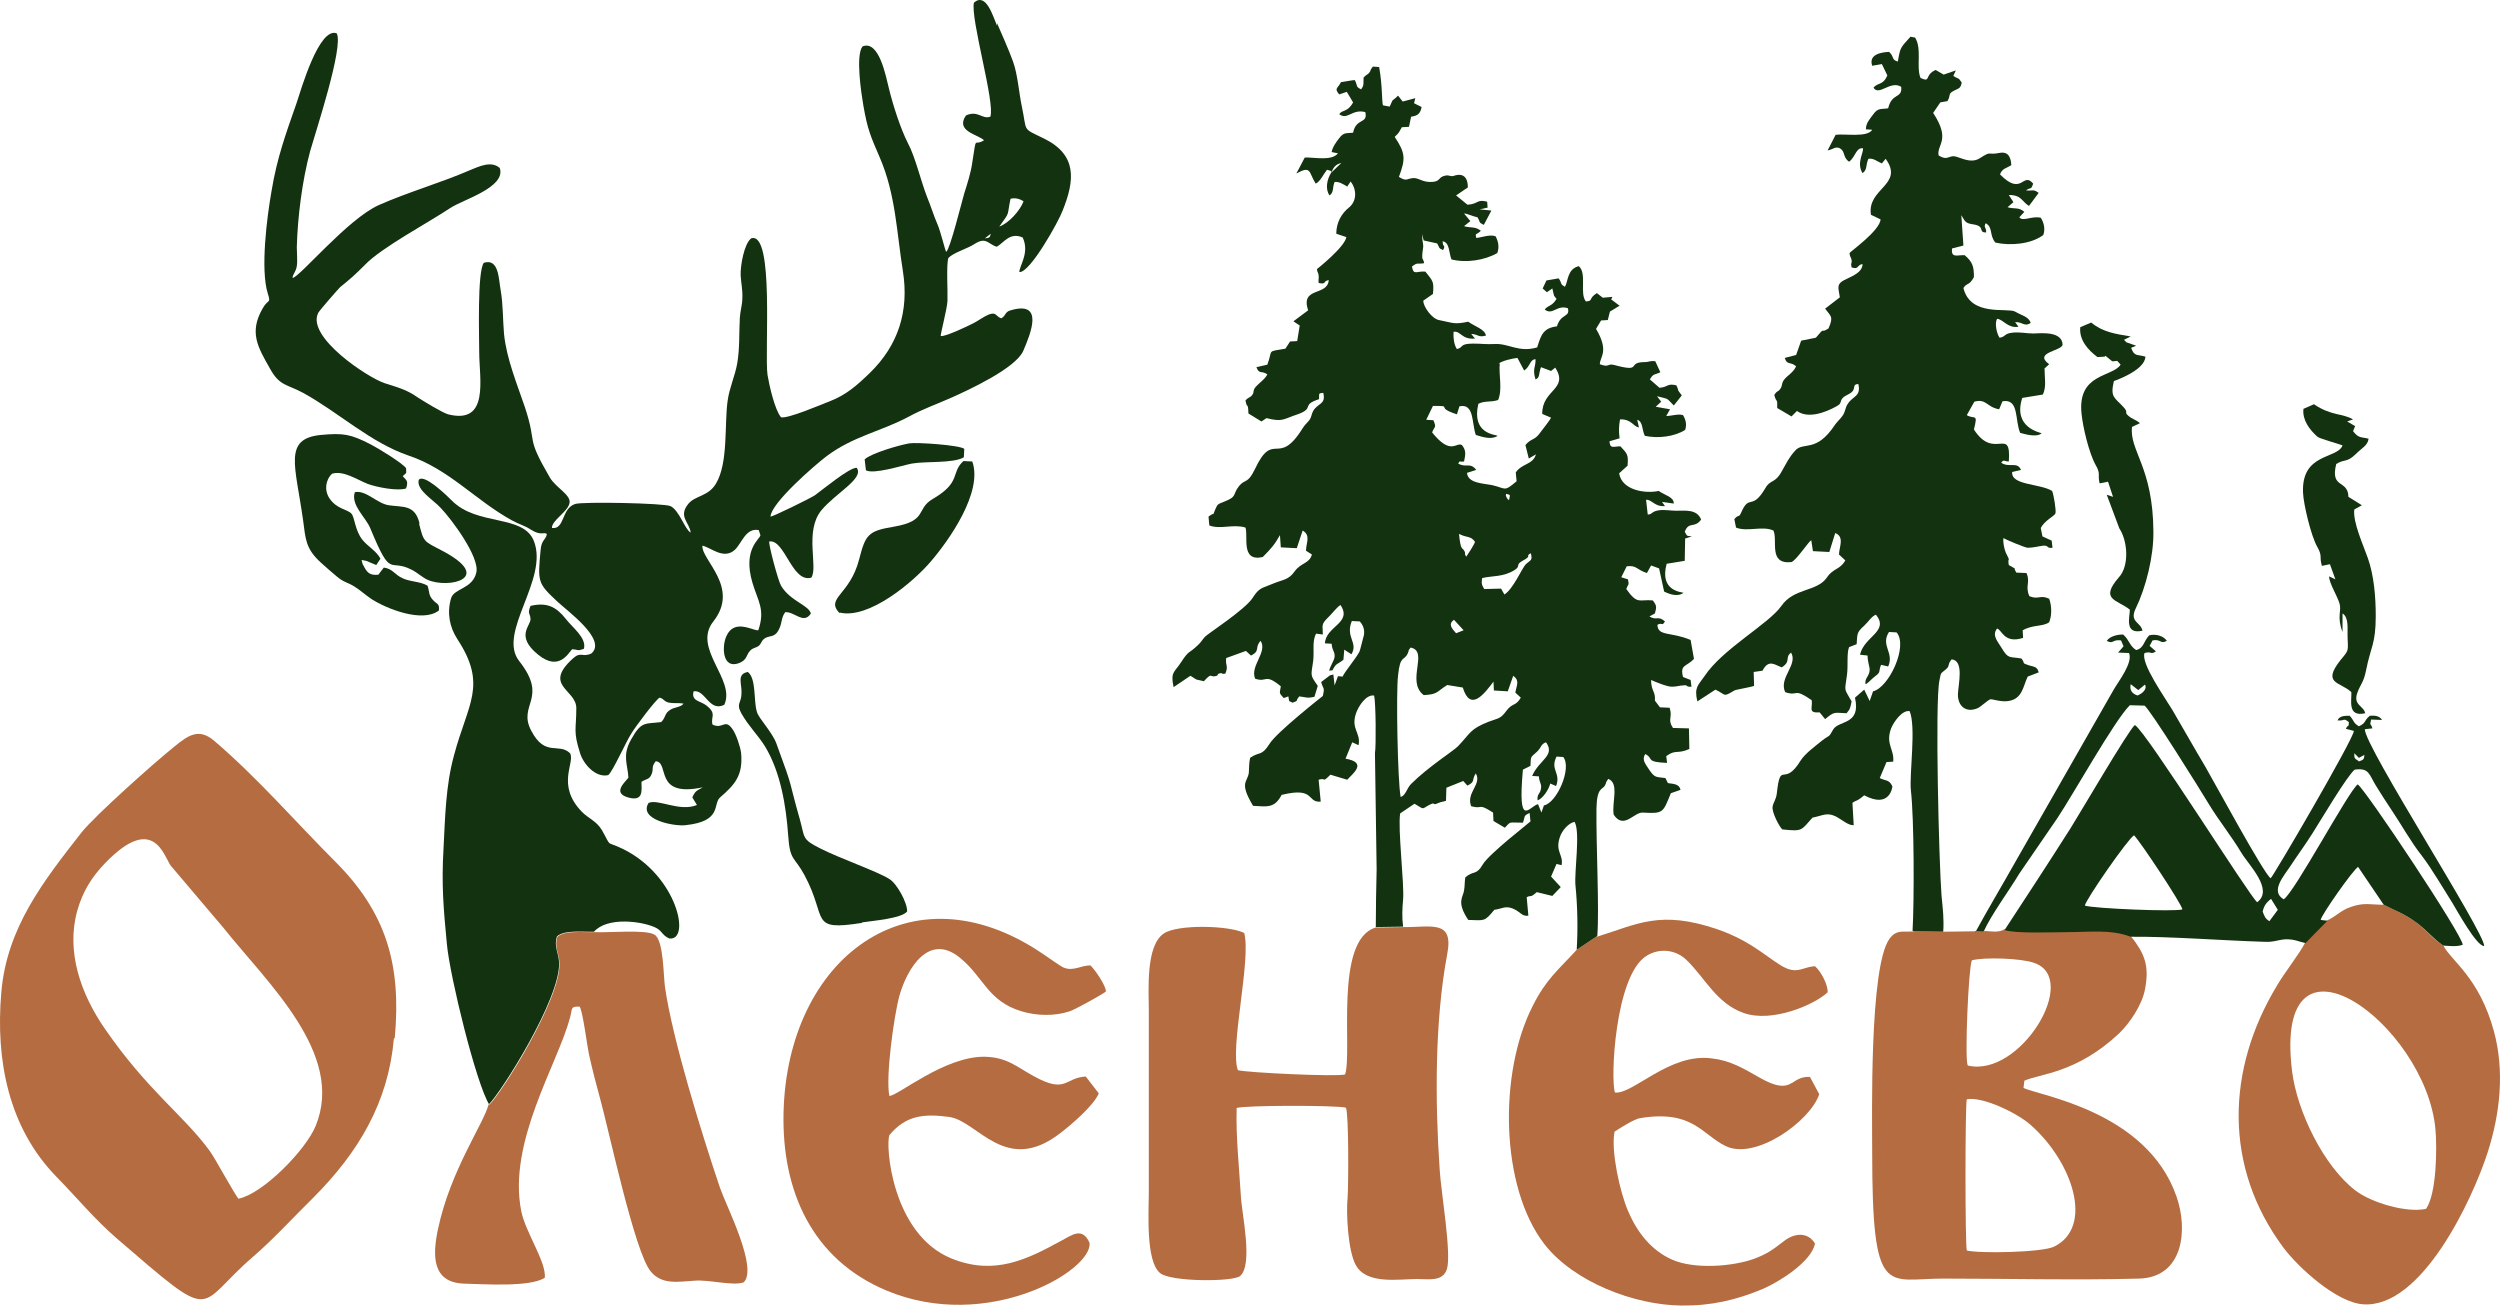
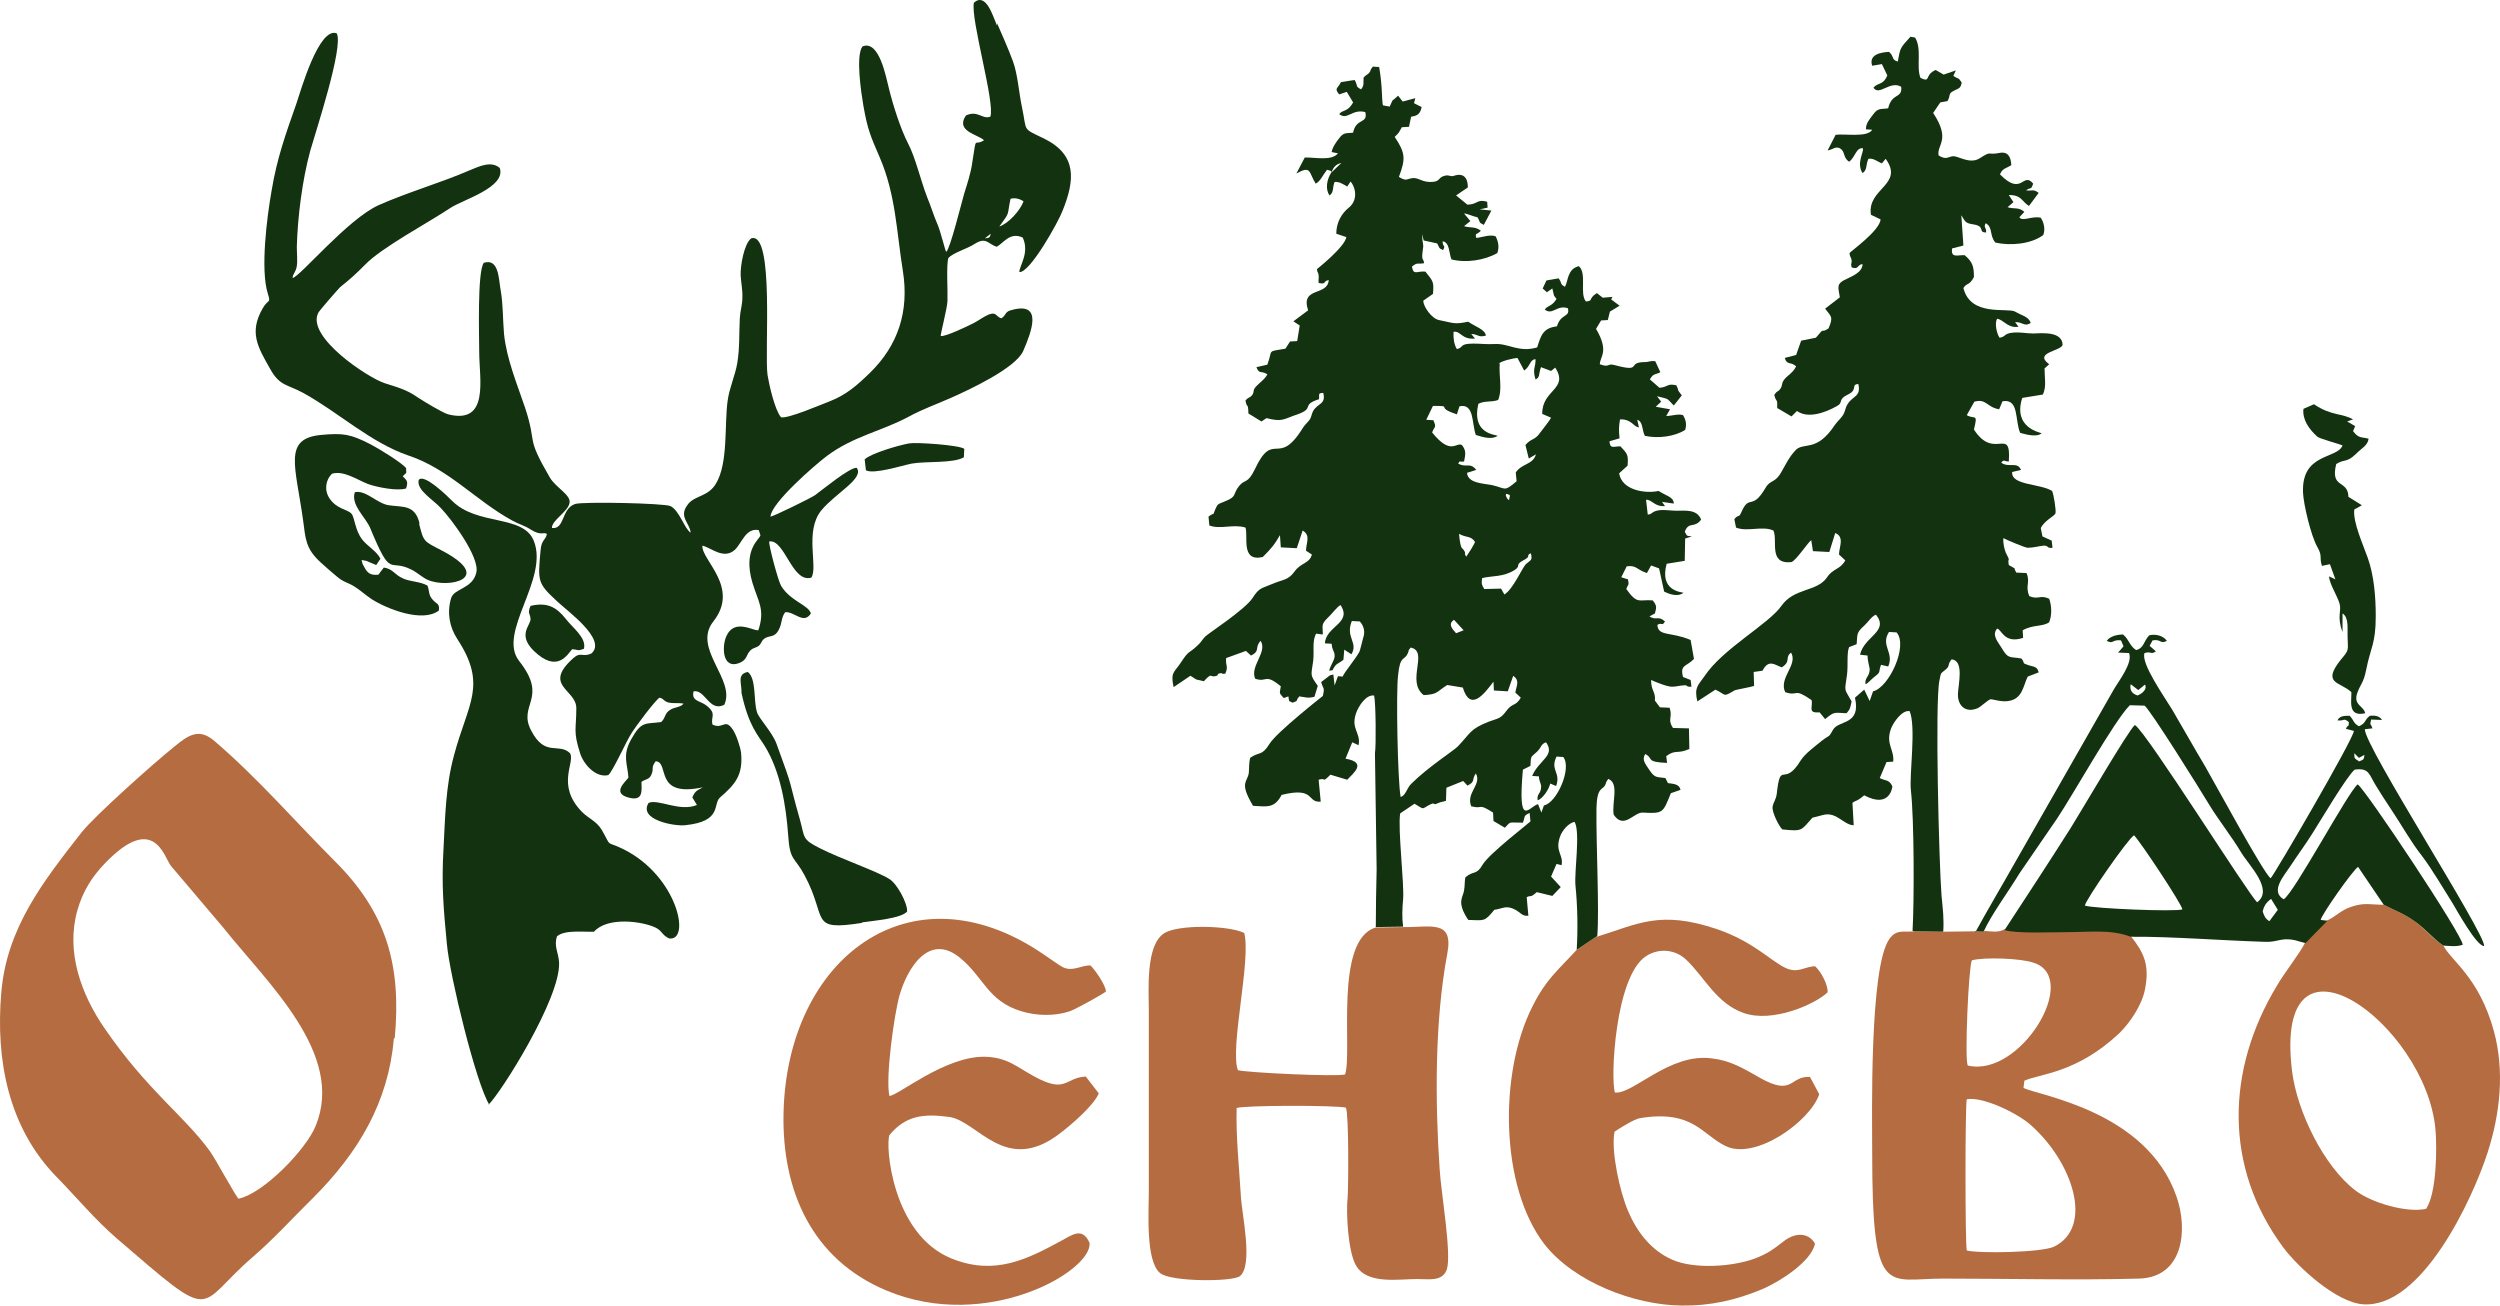
<svg xmlns="http://www.w3.org/2000/svg" width="540" height="282" viewBox="0 0 540 282" fill="none">
  <g clip-path="url(#clip0_278_1992)">
    <path fill-rule="evenodd" clip-rule="evenodd" d="M51.581 258.99C50.855 258.354 46.678 250.534 45.317 248.624C39.688 240.895 31.88 235.62 22.619 222.163C17.535 214.797 14.175 205.614 16.718 196.611C17.898 192.519 19.804 189.428 22.8 186.336C33.151 175.697 35.33 184.79 36.873 186.973L48.131 200.249C57.755 212.343 74.551 227.619 68.196 243.169C66.108 248.351 56.847 257.808 51.581 258.899V258.99ZM85.264 224.255C86.717 208.523 83.54 197.158 72.281 185.973C63.838 177.516 55.576 167.969 46.315 160.057C43.047 157.239 40.777 158.694 37.69 161.239C33.151 164.877 20.44 176.243 17.625 179.79C9.454 190.247 1.465 200.34 0.284 214.343C-0.987 228.983 1.828 243.623 12.269 254.262C16.536 258.626 20.531 263.445 25.161 267.447C47.133 286.361 41.957 282.359 54.668 271.448C59.298 267.447 63.293 262.991 67.651 258.717C77.457 248.896 83.903 238.076 85.083 224.255H85.264Z" fill="#B46C40" />
    <path fill-rule="evenodd" clip-rule="evenodd" d="M424.821 270.084C424.458 268.538 424.458 238.895 424.821 237.44C428.363 236.803 435.898 240.531 438.622 242.987C447.7 250.988 452.331 264.991 443.706 269.265C441.164 270.538 427.454 270.811 424.731 270.084H424.821ZM425.003 230.074C424.368 228.438 425.184 209.251 425.911 207.432C428.543 206.705 436.625 206.978 439.348 207.978C449.426 211.342 436.352 232.802 425.093 230.165L425.003 230.074ZM428.634 201.249L426.819 201.158L419.828 201.249L413.563 201.158C411.294 201.431 409.659 200.613 408.116 202.795C403.758 208.887 404.394 241.258 404.394 248.805C404.394 280.723 407.48 276.176 419.646 276.176C433.264 276.176 448.79 276.54 462.045 276.176C471.578 275.904 472.668 265.719 470.125 258.445C463.68 239.894 440.165 236.621 437.078 234.984L437.26 233.439C440.619 231.893 448.427 231.893 457.688 223.254C460.048 220.981 462.681 217.071 463.316 213.707C464.315 208.523 463.226 205.977 460.23 202.158C456.053 200.613 451.241 201.158 446.793 201.158C443.796 201.158 435.353 201.521 432.993 200.704C431.722 201.521 429.996 201.158 428.543 201.067L428.634 201.249Z" fill="#B46C40" />
    <path fill-rule="evenodd" clip-rule="evenodd" d="M267.027 239.349C268.571 238.713 288.726 238.713 290.723 239.258C291.359 240.804 291.269 256.08 291.087 258.626C290.723 261.991 291.178 270.175 292.812 273.175C295.082 277.54 302.073 276.267 306.159 276.267C308.519 276.267 311.606 276.903 312.513 274.176C313.603 270.993 311.242 257.353 310.97 252.625C309.971 238.076 309.88 220.526 312.604 206.069C314.057 198.521 309.063 200.34 303.071 200.249L297.17 200.34C288.091 202.976 292.176 227.165 290.543 232.075C288.908 232.62 269.569 231.711 267.391 231.165C265.575 226.527 270.296 207.25 268.753 201.521C265.484 199.885 254.408 199.612 251.412 201.613C247.417 204.249 248.143 213.98 248.143 218.253C248.143 231.348 248.143 244.532 248.143 257.626C248.143 261.627 247.417 272.447 250.594 274.994C252.864 276.903 266.301 276.903 267.845 275.63C270.75 273.175 268.207 262.172 268.027 258.354C267.663 252.171 266.936 245.532 267.118 239.44L267.027 239.349Z" fill="#B46C40" />
    <path fill-rule="evenodd" clip-rule="evenodd" d="M192.123 236.803C191.216 232.893 193.122 219.162 194.302 214.98C195.937 209.251 200.658 201.249 207.467 206.978C212.461 211.07 213.368 216.252 220.632 218.435C223.9 219.436 227.804 219.527 231.072 218.435C232.343 217.981 237.972 214.889 238.88 214.161C238.88 212.888 236.519 209.433 235.521 208.523C233.433 208.523 231.798 209.887 229.71 208.979C228.893 208.614 226.169 206.614 225.171 205.978C196.572 186.609 169.971 207.068 169.244 240.44C168.88 257.262 175.418 271.993 191.397 278.723C213.186 287.906 236.066 274.449 235.339 268.447C233.796 264.991 231.617 266.72 229.257 267.992C221.903 271.993 214.821 275.631 205.47 271.811C192.578 266.537 191.216 247.169 192.123 245.169C195.664 240.895 199.568 240.531 205.015 241.258C211.189 242.077 217.182 253.989 229.075 244.714C231.345 242.987 236.248 238.804 237.337 236.167L234.522 232.529C229.892 232.802 230.346 236.348 223.265 232.438C219.451 230.347 217.454 228.347 212.642 228.256C204.017 228.165 193.939 236.712 192.123 236.712V236.803Z" fill="#B46C40" />
    <path fill-rule="evenodd" clip-rule="evenodd" d="M345.017 202.159L340.568 205.159C336.482 209.615 333.94 211.524 331.035 217.344C323.681 231.802 324.045 256.353 333.578 268.72C339.932 276.903 353.006 281.905 363.175 281.996C369.53 282.087 375.069 280.814 380.879 278.358C384.42 276.812 391.229 272.538 392.047 268.629C390.503 265.992 387.507 266.355 385.328 268.083C382.967 269.902 381.787 270.811 378.882 271.902C374.07 273.63 365.899 274.175 361.178 272.084C356.638 270.084 353.551 266.083 351.645 261.536C349.92 257.535 347.923 248.624 348.739 244.441C349.829 243.714 353.006 241.714 354.186 241.531C365.627 239.622 367.624 245.078 372.708 247.532C379.154 250.716 391.047 242.168 392.955 236.348L390.957 232.62C386.508 232.347 387.416 236.984 379.972 232.711C376.613 230.801 373.798 229.074 369.803 228.62C360.633 227.346 352.735 236.439 348.83 235.985C347.832 233.166 348.83 210.888 355.548 206.523C358.363 204.705 361.904 205.068 364.265 207.341C368.26 211.161 370.71 216.708 376.613 218.799C382.695 220.981 391.865 217.071 394.77 214.343C394.861 212.706 393.317 209.797 392.047 208.705C389.686 208.796 388.506 210.251 385.873 209.16C382.695 207.796 378.882 203.432 370.892 200.704C358.545 196.521 353.733 199.612 344.926 202.34L345.017 202.159Z" fill="#B46C40" />
    <path fill-rule="evenodd" clip-rule="evenodd" d="M524.146 261.082C519.97 262.081 512.252 259.809 508.802 257.171C501.902 251.898 496.183 240.077 495.093 231.438C490.826 196.884 523.965 221.163 526.053 243.896C526.417 247.897 526.326 257.717 524.056 261.082H524.146ZM502.629 198.794L497.907 203.613C496.727 205.978 493.459 210.069 491.825 212.888C480.839 231.074 480.294 252.08 493.186 269.447C496.455 273.812 504.626 281.268 510.346 281.723C523.056 282.723 534.042 259.081 537.311 248.988C540.035 240.531 541.033 231.348 538.673 222.709C535.495 211.07 529.412 207.524 527.778 204.249C525.78 203.068 523.874 200.704 521.785 199.158C519.153 197.249 517.519 196.793 514.885 195.429C512.072 195.429 510.71 194.884 507.804 195.885C505.625 196.611 504.536 197.976 502.719 198.794H502.629Z" fill="#B46C40" />
-     <path fill-rule="evenodd" clip-rule="evenodd" d="M105.511 238.622C104.513 242.622 97.25 252.898 94.617 265.447C93.436 270.993 93.164 277.085 100.337 277.268C104.331 277.358 114.5 278.085 117.677 275.994C118.041 272.629 113.502 266.174 112.593 261.627C109.597 246.714 120.492 229.802 123.126 219.799C123.67 217.89 123.126 217.344 125.213 217.435C125.939 218.708 126.757 225.528 127.211 227.71C127.937 230.983 128.754 234.167 129.662 237.44C131.568 244.35 137.107 270.538 140.557 274.63C143.008 277.631 146.64 276.812 149.999 276.631C153.176 276.358 158.261 277.813 160.622 276.994C163.799 273.993 156.899 260.536 155.537 256.626C151.725 245.35 145.278 224.618 143.643 213.252C143.281 210.797 143.372 203.068 141.374 201.886C139.377 200.704 131.297 201.521 128.391 201.34C126.121 201.431 122.035 200.885 120.402 202.34C119.675 204.523 120.765 205.886 120.855 208.069C121.127 215.798 108.326 236.167 105.602 238.713L105.511 238.622Z" fill="#B46C40" />
    <path fill-rule="evenodd" clip-rule="evenodd" d="M330.582 165.422C330.673 163.15 330.582 163.695 332.035 162.331C333.033 161.33 332.761 160.785 333.941 160.331C336.03 163.24 332.398 164.149 330.945 167.605L332.398 167.696C332.489 169.151 333.033 169.242 332.852 170.332C332.67 171.605 331.944 171.424 332.126 172.879C333.215 172.515 334.577 170.515 334.85 169.242L336.12 169.787C337.21 166.877 334.759 166.332 336.211 163.422L337.664 163.513C339.571 165.877 336.302 173.425 333.488 173.97L332.942 175.516L332.217 173.697C330.309 174.152 327.768 179.335 328.948 166.241L330.582 165.422ZM302.528 172.061C301.892 168.696 301.53 149.418 301.983 145.872C302.437 141.417 303.254 142.872 304.071 141.144C304.525 140.234 303.89 140.872 304.707 139.871C308.702 140.689 303.617 147.146 307.522 150.146C310.608 149.964 310.154 149.509 312.605 147.963L315.964 148.51C317.599 153.874 320.596 149.874 322.593 147.236L322.684 149.146L325.679 149.327L326.859 145.963C328.312 147.055 327.586 147.963 327.314 149.6L328.494 150.691C327.405 152.602 326.678 151.783 325.407 153.51C324.046 155.329 323.773 155.056 321.594 155.875C317.417 157.512 317.69 158.329 314.875 161.239C313.876 162.24 308.429 165.695 304.798 169.333C303.799 170.332 303.617 171.97 302.437 172.152L302.528 172.061ZM314.058 133.87L316.146 136.142L314.513 136.779C313.514 135.688 312.787 134.779 314.058 133.87ZM320.596 127.231C320.05 126.322 319.96 126.05 320.141 124.868C322.32 124.321 324.681 124.686 327.132 123.14C328.585 122.23 327.223 122.049 328.858 121.139C331.127 119.958 329.311 120.139 330.673 119.502C331.036 121.139 330.673 120.866 329.583 121.867C328.767 122.685 326.859 127.231 324.953 128.413L324.226 127.14L320.596 127.231ZM316.691 120.23C316.146 119.32 316.691 119.866 316.328 119.048C315.875 118.138 315.511 119.139 315.148 115.319C316.873 116.229 317.69 115.684 318.598 117.048C318.507 117.502 317.055 119.775 316.782 120.139L316.691 120.23ZM325.407 106.682C326.406 106.954 326.133 106.863 325.952 108.045C325.679 107.772 325.77 108.045 325.407 107.409C325.135 106.773 325.317 106.954 325.317 106.682H325.407ZM323.682 78.584C324.317 77.947 326.769 77.401 327.768 77.311L329.22 80.038C330.582 79.129 330.4 77.674 331.671 77.583C331.762 79.22 330.945 79.675 331.671 81.948C332.67 81.584 332.307 80.766 332.852 79.311L335.03 80.129L335.939 79.402C338.935 84.13 333.033 84.13 333.124 89.404L335.03 90.223C334.85 90.677 333.124 92.86 332.579 93.587C331.49 95.133 330.673 94.678 329.493 96.133L330.218 99.043L331.762 98.134C331.127 100.407 328.767 100.043 327.405 102.044L327.586 103.953C324.771 106.317 325.407 105.499 322.229 104.771C320.414 104.408 317.055 104.408 316.873 102.135L318.87 101.498C317.508 99.77 316.782 101.134 314.966 100.134C315.511 99.316 314.966 99.861 316.237 99.68C316.51 98.225 316.782 97.406 315.784 96.133C314.513 95.406 313.423 98.497 309.337 93.405C309.882 91.95 310.336 92.496 309.61 90.768L308.066 90.677L309.519 87.677C314.24 87.677 309.61 87.859 314.694 89.495L315.238 87.768C318.507 87.04 317.872 91.496 318.779 93.951C320.232 94.406 322.229 95.042 323.5 94.133C323.046 93.86 317.781 93.769 319.324 87.222C320.776 86.495 321.957 86.949 323.591 86.404C324.59 84.04 323.682 80.948 323.955 78.493L323.682 78.584ZM287.547 37.301C288.001 36.21 288.456 35.482 289.727 35.21L287.547 37.301ZM287.547 37.301C286.639 38.665 286.186 40.847 287.185 42.211C288.183 41.484 287.729 40.666 288.274 39.301C289.272 39.211 290.089 39.756 290.997 40.302L291.724 39.211C292.995 40.756 293.177 43.303 291.451 44.757C289.727 46.121 288.636 48.122 288.636 50.486L290.816 51.213C290.453 53.396 284.461 58.124 284.461 58.124C284.551 59.033 284.733 58.67 284.824 59.488C284.915 60.216 284.733 60.125 284.824 61.125C286.639 61.489 285.641 60.761 287.003 60.488C286.821 64.035 280.829 61.852 282.554 67.035L279.376 69.4L280.738 70.309L280.194 73.673L278.65 73.764L277.652 75.31C273.475 76.038 275.018 75.401 273.747 78.765L271.387 79.311C272.022 80.948 272.385 79.948 273.747 80.857C273.293 81.857 271.932 82.766 271.296 83.494C270.479 84.403 271.023 84.585 270.479 85.312C270.025 85.949 269.752 85.676 269.026 86.495C269.39 88.586 269.57 86.585 269.661 89.313L272.476 91.041L273.565 90.314C277.106 91.223 277.197 90.496 280.284 89.495C284.097 88.131 280.92 87.495 284.915 86.222C285.005 85.04 284.642 84.949 285.823 84.858C286.458 87.404 284.642 87.04 283.644 88.768C283.189 89.586 283.371 90.041 282.735 90.859C282.282 91.405 281.827 91.769 281.374 92.496C276.017 101.134 275.109 92.678 271.023 101.407C269.48 104.59 268.935 103.408 267.664 104.953C266.12 106.863 267.392 107.227 264.305 108.409C262.943 108.954 263.034 108.864 262.489 110.046C261.763 111.773 262.58 110.409 261.037 111.592L261.219 113.501C263.579 114.411 266.393 113.137 269.026 113.955C269.661 115.865 267.937 121.411 272.749 120.321C274.473 118.594 275.291 117.684 276.471 115.593L276.653 118.229L280.103 118.411L281.374 114.592C283.189 115.684 282.1 117.229 282.1 118.957L283.371 119.775C282.826 121.776 281.011 121.503 279.649 123.413C278.287 125.322 277.197 125.14 275.018 126.05C272.476 127.14 272.022 126.868 270.57 129.141C268.935 131.687 261.037 136.779 260.31 137.506C259.766 138.053 259.402 138.78 258.767 139.326C256.587 141.417 256.951 140.234 255.045 143.144C253.683 145.236 252.775 145.144 253.501 148.419L257.133 145.963C259.22 147.236 257.587 146.508 260.038 147.146C261.854 145.144 261.308 146.327 262.489 146.054C263.488 145.872 262.58 145.6 263.579 145.418C264.214 145.327 263.76 145.691 264.669 145.509C265.394 143.781 264.669 143.963 264.849 142.144L269.117 140.598L270.206 141.598C272.294 140.598 270.932 139.871 272.294 138.416C273.838 140.872 269.934 143.872 271.114 146.599C273.747 147.509 273.112 145.327 276.653 148.237C276.471 149.783 276.108 149.509 277.288 150.782L278.287 150.419C278.559 151.783 278.196 151.238 279.194 151.783C280.647 151.238 279.649 151.601 280.647 150.419C282.1 150.601 282.373 150.873 283.915 150.51L284.642 148.146C282.917 145.691 283.189 146.054 283.644 142.781C283.915 140.598 283.371 138.507 284.279 136.87L285.732 137.052C285.732 135.052 285.277 134.961 286.821 133.415C287.638 132.687 288.818 131.051 289.545 130.687C292.177 134.597 286.367 135.234 286.186 138.961L287.638 139.052C287.729 140.598 288.365 140.689 288.274 141.871C288.183 142.69 287.366 143.781 287.094 144.872L287.82 144.781C288.636 143.144 288.818 143.599 290.18 142.508L290.362 140.325L291.906 141.326C293.448 138.78 290.544 137.688 291.996 134.142L293.721 134.233C294.629 135.234 294.901 136.507 294.448 137.78C294.175 138.689 293.812 140.416 293.63 140.781C292.813 142.326 290.544 144.963 289.998 146.145L289 146.054L288.274 148.054L288.001 145.691L287.275 145.872L285.368 147.327C285.823 148.964 286.186 148.328 285.732 150.328C285.732 150.328 275.653 158.239 274.202 160.694C272.476 163.422 272.113 162.24 270.025 163.695C269.752 164.968 269.843 165.695 269.752 166.877C269.48 169.06 267.573 168.878 270.661 174.061C273.747 174.243 275.291 174.606 276.834 171.696C284.188 169.878 282.191 173.425 285.277 173.151L284.824 168.423C286.548 167.878 285.459 169.242 287.366 167.332L290.997 168.423C292.359 166.968 295.356 164.695 290.634 163.876L292.087 160.331L293.448 160.967C293.994 158.239 291.724 157.512 292.904 154.057C293.448 152.51 295.083 149.964 296.808 150.237C297.171 151.601 297.262 161.148 296.989 162.694L297.353 187.791C297.262 191.883 297.171 196.157 297.171 200.249L303.072 200.158C302.801 198.157 302.89 196.248 303.072 194.248C303.345 190.883 301.892 178.971 302.437 175.697L305.524 173.607C307.884 174.971 306.886 174.788 308.883 173.788C310.154 173.151 309.337 174.061 310.517 173.516C311.607 173.06 311.243 173.334 312.333 172.969L312.424 170.15L316.055 168.696L316.964 169.696C318.779 168.786 317.781 168.514 318.779 167.059C320.141 169.424 316.6 171.242 317.781 174.152C320.505 174.88 319.052 173.334 322.502 175.516L322.593 177.334L325.044 178.789C326.497 177.334 325.588 177.698 328.948 177.698C329.493 176.335 328.948 176.243 330.4 175.607L330.582 177.425C330.491 177.607 321.594 184.427 320.232 186.792C318.87 189.155 318.235 187.973 316.51 189.519C316.328 190.519 316.419 191.338 316.237 192.338C316.055 193.792 314.512 194.793 317.145 198.703C320.685 198.794 320.596 199.158 322.774 196.521C324.59 196.248 325.135 195.612 326.769 196.248C328.494 196.975 328.676 197.975 330.129 197.794L329.765 193.792C330.855 193.247 330.4 194.066 331.944 192.702L335.303 193.52L337.119 191.611L335.03 189.337L336.211 186.609L337.3 186.882C337.754 184.609 335.848 183.973 336.938 180.79C337.391 179.426 338.753 177.79 340.115 177.516C341.386 179.79 340.024 188.246 340.297 191.247C340.751 195.703 340.842 200.704 340.569 205.159L345.018 202.159C345.472 196.339 344.745 182.699 344.836 174.606C344.927 170.06 346.107 170.606 346.652 169.696C347.106 168.878 346.652 169.242 347.378 168.241C349.83 169.151 348.104 173.334 348.559 175.97C350.737 179.244 352.916 175.425 354.823 175.516C359.363 175.788 359.181 175.516 360.907 171.333L362.994 170.606C362.722 169.333 361.542 169.333 360.27 169.151L359.726 168.059C357.728 167.787 357.457 168.059 356.276 166.332C355.459 165.059 354.551 164.149 355.368 162.876C357.275 163.786 355.277 164.604 360.089 164.786L359.907 163.331C361.996 161.785 362.178 162.968 364.901 161.786L364.81 157.33L361.36 157.239C360.089 155.329 361.36 155.056 360.634 152.874L358.546 152.783L357.457 151.329C357.637 149.327 356.639 149.327 356.639 146.873C357.637 147.327 360.27 148.419 361.269 148.328C362.087 148.328 362.904 148.054 363.539 148.054C364.81 147.872 363.902 148.419 365.355 148.328L365.173 146.873L363.539 146.236C362.813 143.508 364.266 144.054 365.899 142.326L365.173 138.234C360.907 136.416 358.092 137.506 358.001 134.961C359.09 134.324 358.908 135.415 359.635 134.233C358.092 132.869 357.819 134.142 356.276 133.142L357.457 132.506C357.819 131.142 357.91 130.869 357.002 129.687C354.006 129.414 353.734 130.687 351.283 127.231C351.736 125.959 351.918 126.595 351.645 125.14L350.193 124.686L351.374 122.321C353.552 122.049 353.461 123.049 355.731 123.776L356.639 122.139L358.364 122.776L359.454 127.777C360.725 128.413 362.449 128.96 363.63 128.05C363.358 127.868 358.364 127.777 359.998 121.776L363.902 121.139L363.993 116.32L365.446 115.865C364.084 115.684 364.538 115.865 363.902 114.865C364.81 112.5 365.99 114.229 367.443 112.228C366.535 109.955 364.084 110.318 362.087 110.318C360.816 110.318 359.545 110.046 358.273 110.228C356.639 110.5 356.911 111.137 355.913 111.137L355.549 107.954C356.821 107.863 357.366 109.5 359.635 109.318L358.999 108.409L361.542 108.773C361.542 107.318 359.726 107.045 358.273 106.045C355.277 106.682 350.284 105.863 349.739 102.226L351.554 100.589C351.736 98.225 351.554 98.043 350.011 96.406C348.559 96.406 347.742 97.043 347.651 95.315L349.83 94.678C349.648 93.132 349.648 92.223 349.921 90.587C352.463 90.496 352.825 92.223 354.006 92.314L353.643 90.677C354.914 91.041 354.642 92.86 355.277 94.133C358.092 94.769 361.723 94.315 363.993 92.86C364.357 91.678 364.175 90.768 363.539 89.677C362.631 89.313 360.997 89.859 359.907 89.859L360.725 88.404L357.637 87.859L358.818 86.767L357.91 85.585C360.725 86.313 359.817 85.858 361.542 87.586L363.267 85.403C361.996 83.767 362.813 84.676 362.087 83.221C359.998 82.766 360.452 83.585 358.455 83.767L356.366 81.948C357.184 80.584 357.366 81.039 358.637 80.402L357.546 78.038C356.366 77.856 356.366 78.22 355.005 78.22C351.374 78.311 354.823 80.493 348.74 78.856C347.106 78.402 347.742 79.493 345.563 78.674C345.563 77.038 347.651 75.947 344.745 71.036L345.835 69.218L347.287 69.127L347.742 67.308L349.83 66.035L348.013 64.671L348.286 64.126L346.198 64.307L344.927 63.307C342.93 64.58 344.292 64.944 342.566 65.126C341.114 63.398 342.839 59.033 341.023 57.488C338.48 58.124 338.753 60.761 338.027 61.943C336.847 61.307 337.482 61.216 336.665 60.125L334.032 60.579L333.215 62.307L334.123 63.125L335.303 62.307L335.666 63.853L336.211 64.58C335.212 66.217 334.304 65.944 333.669 66.853C335.303 68.218 336.302 65.762 338.662 66.581C339.207 68.581 337.119 67.672 336.302 70.491C333.306 70.855 332.852 72.4 332.035 75.037C328.04 76.219 325.861 74.128 322.865 74.31C320.867 74.401 320.05 74.219 318.235 74.219C315.148 74.219 316.237 75.037 314.694 75.401C314.058 74.492 313.876 72.855 313.967 71.673C315.511 71.4 315.693 73.4 318.598 73.128L317.781 72.127C319.415 72.218 319.234 72.946 320.958 72.491C320.776 71.127 318.507 70.491 317.145 69.49C313.967 70.127 314.058 69.763 310.79 69.127C309.337 68.854 307.431 66.308 307.431 64.944L309.519 63.489C309.791 60.67 309.428 60.67 307.884 58.67C305.978 58.488 305.342 59.579 304.979 57.579C306.251 56.578 306.069 57.124 307.612 56.851C307.431 55.669 307.067 56.397 307.249 54.578C307.431 52.941 307.522 53.578 307.249 51.85L307.158 50.577L307.522 51.941L310.426 52.577C311.063 53.669 310.608 53.487 311.698 54.032C312.333 52.85 311.607 53.487 311.607 52.123C313.151 52.304 312.969 54.76 313.514 56.033C316.691 56.851 320.685 56.215 323.409 54.669C323.864 53.487 323.682 52.214 323.046 51.032C321.776 50.577 320.05 51.304 318.87 51.395C318.597 50.213 318.87 50.85 319.869 49.849C318.597 48.849 317.69 49.304 316.237 48.849L317.599 47.758L316.237 46.121C316.964 46.121 317.872 46.667 319.143 46.94C319.869 48.122 319.234 47.94 320.505 48.576L322.138 45.485L319.596 45.212L321.322 44.848L321.231 43.575C318.961 42.939 319.324 44.121 316.964 44.212L314.513 42.211L317.055 40.484C317.055 36.574 313.967 38.028 313.876 38.028C313.06 38.119 313.06 37.756 312.152 37.938C310.426 38.301 311.334 39.392 308.702 39.301C306.977 39.211 306.251 38.301 305.07 38.483C303.708 38.665 303.799 39.211 302.165 38.21C303.617 34.3 303.617 33.118 301.257 29.572C302.437 28.39 301.983 28.844 302.801 27.48L304.343 27.39L304.798 25.207C306.069 25.025 306.795 24.662 307.067 23.116L305.433 22.297L305.705 21.206L302.981 21.934L301.983 20.661C300.077 22.479 301.257 20.843 300.168 23.025L298.715 22.752C298.442 21.752 298.624 18.569 297.898 14.477L296.536 14.386C295.718 15.387 296.263 15.114 295.718 15.75C295.446 16.114 295.083 16.114 294.538 16.751C294.448 17.933 294.719 18.387 293.994 19.297C292.722 18.66 293.357 18.66 292.632 17.296C292.177 17.296 290.362 17.66 289.636 17.751C289 19.115 288.092 19.024 289.272 20.388L290.907 19.842L292.268 22.116C291.088 24.298 289.908 23.661 289.272 24.662C291.088 26.026 291.996 23.48 294.901 24.207C295.537 26.844 292.904 25.389 292.268 28.663C290.907 28.844 290.271 28.481 289.272 29.845C288.636 30.663 287.82 31.754 287.638 32.845L289 33.118C287.638 34.846 283.915 33.937 281.827 34.028L280.012 37.483C283.28 35.664 282.644 37.21 284.188 39.665C285.186 39.211 285.823 37.665 286.639 36.664L287.547 36.937V37.301Z" fill="#13320F" />
    <path fill-rule="evenodd" clip-rule="evenodd" d="M214.003 50.486C213.821 51.304 213.732 51.395 212.732 51.486L214.003 50.486ZM215.91 48.849C218.271 45.576 217.453 46.849 218.271 42.939C219.269 42.666 220.268 42.939 221.085 43.484C220.359 45.485 217.817 48.304 215.819 48.94L215.91 48.849ZM215.365 5.566C214.457 3.475 213.005 -1.708 210.371 0.565C209.555 3.929 215.002 22.297 213.912 25.207C212.097 25.844 211.28 23.752 208.647 24.934C206.286 28.39 211.28 29.026 212.55 30.299C210.281 31.754 211.008 28.844 210.009 35.119C209.736 37.21 208.92 39.756 208.284 41.757C207.739 43.575 205.197 53.941 204.379 54.396C204.108 54.032 203.199 50.031 202.473 48.395C201.747 46.758 201.02 44.394 200.294 42.666C198.841 38.938 197.752 34.028 196.117 30.936C194.484 27.753 192.849 22.57 192.032 19.206C191.396 16.751 189.944 8.567 186.313 10.022C184.769 11.931 186.04 20.206 186.493 22.843C187.402 28.026 188.037 29.39 190.034 34.028C193.485 42.029 193.666 50.122 195.028 58.579C196.39 67.217 194.029 74.583 187.855 80.584C185.132 83.221 182.772 85.312 179.231 86.676C177.324 87.404 170.151 90.496 168.698 90.132C167.338 88.495 166.157 83.221 165.794 81.039C165.067 76.31 167.338 49.849 162.253 51.486C160.709 52.668 159.892 57.488 159.983 59.488C160.074 61.125 160.437 62.671 160.346 64.398C160.346 65.853 159.892 67.126 159.802 68.672C159.62 71.946 159.802 75.128 159.256 78.402C158.803 81.13 157.532 83.766 157.168 86.585C156.442 91.587 157.35 100.043 154.626 104.499C152.993 107.227 150.178 107.045 148.725 108.773C146.364 111.592 148.997 112.865 149.179 115.047C147.908 114.32 146.728 110.228 144.82 109.318C143.459 108.682 125.845 108.318 124.212 108.863C121.215 109.864 122.033 114.411 119.218 114.046C119.127 112.409 122.759 110.5 123.031 108.591C123.304 106.863 120.035 105.318 118.764 103.135C113.408 93.951 116.132 96.315 113.408 88.04C111.682 82.948 109.412 77.492 108.868 72.127C108.596 69.036 108.686 65.762 108.141 62.671C107.688 60.216 107.779 55.76 104.51 56.76C103.057 58.579 103.511 72.946 103.511 76.128C103.511 81.766 105.781 91.768 96.793 89.495C95.522 89.132 91.527 86.676 90.256 85.858C87.804 84.13 85.898 83.676 83.083 82.766C79.452 81.584 66.105 72.764 68.738 67.581C69.011 67.035 73.005 62.489 73.46 62.034C75.82 60.125 76.637 59.397 78.816 57.215C82.357 53.487 92.798 47.94 97.247 44.939C99.97 43.12 109.321 40.484 107.959 36.301C106.144 34.664 103.511 35.937 101.514 36.755C95.249 39.483 88.168 41.484 81.812 44.303C75.094 47.303 64.653 59.943 63.2 60.034C63.2 59.215 63.926 58.761 64.108 57.488C64.29 56.397 64.108 54.578 64.108 53.396C64.29 46.758 65.288 38.938 67.013 32.573C68.194 28.39 74.277 10.022 72.733 7.203C68.92 5.748 65.016 19.388 64.017 22.388C61.657 29.117 59.841 34.118 58.661 41.211C57.662 46.849 56.209 58.215 57.843 63.398C58.57 65.671 57.934 64.489 56.754 66.581C53.758 71.764 55.664 74.946 58.297 79.584C60.386 83.403 61.929 82.948 65.47 84.858C73.096 89.041 79.996 95.588 88.258 98.406C96.974 101.316 102.785 108.136 110.593 112.409C112.045 113.228 113.317 113.501 114.679 114.411C116.857 115.775 117.312 114.865 118.129 115.319C117.856 116.774 116.948 116.502 116.767 118.866C116.132 125.685 116.132 125.959 120.307 129.868C122.395 131.868 131.202 138.143 127.752 141.144C125.845 142.053 125.483 140.689 123.848 142.144C117.13 148.145 124.484 148.873 124.484 152.965C124.484 157.602 123.757 157.875 125.301 162.694C126.027 165.059 128.66 168.059 131.384 167.422C132.383 166.605 135.198 160.24 136.378 158.42C137.195 157.056 141.461 151.329 142.46 150.691C143.55 150.964 143.278 151.51 144.549 151.783C145.547 151.965 146.455 151.783 147.635 151.965C147.272 152.693 145.638 152.783 144.911 153.238C143.459 154.056 143.913 154.874 142.823 155.966C139.283 156.42 138.557 155.693 136.287 159.784C134.38 163.24 135.56 164.968 135.742 167.969C135.198 168.786 132.11 171.242 135.651 172.242C139.101 173.242 138.557 170.606 138.557 168.877C139.464 168.241 140.281 168.423 140.735 167.241C141.28 165.968 140.554 165.786 141.643 164.422C144.731 164.695 141.099 172.333 151.812 170.06C150.541 170.788 150.178 170.788 149.542 172.242L150.541 173.879C146.819 175.425 142.188 172.515 140.099 173.425C137.83 177.062 145.638 178.516 147.999 178.244C156.079 177.425 153.9 173.697 155.534 172.242C158.803 169.424 160.527 167.422 160.074 162.603C159.892 161.239 158.985 158.511 158.167 157.421C156.533 155.147 156.17 157.602 153.9 156.511C153.446 154.784 154.899 154.238 152.629 152.419C151.267 151.329 149.27 151.51 149.814 149.327C152.356 148.873 153.173 153.874 156.442 152.237C158.985 146.782 149.452 140.053 154.082 134.233C159.892 126.868 151.449 120.957 151.721 117.866C153.537 118.229 156.261 120.957 158.712 118.775C160.255 117.32 161.073 113.955 163.887 114.501L164.25 115.593C164.25 116.411 160.346 118.502 162.526 125.867C163.706 129.868 165.339 131.596 163.796 136.142C162.706 136.324 158.621 133.506 156.896 137.415C155.897 139.598 155.988 144.599 159.62 143.235C161.526 142.508 161.073 141.417 162.162 140.416C162.797 139.871 163.251 139.962 163.887 139.507C164.432 139.052 164.432 138.507 164.977 138.053C166.157 137.052 167.247 137.962 168.245 135.961C168.971 134.597 168.698 133.415 169.607 132.233C171.604 132.051 173.601 134.961 175.145 132.506C174.691 130.687 170.697 129.868 168.698 126.504C168.063 125.413 165.976 117.593 166.157 116.956C169.516 116.411 171.059 125.959 175.236 124.777C176.78 122.594 173.692 114.774 177.415 110.228C180.501 106.499 186.766 103.317 185.042 101.043C183.498 100.952 177.687 105.772 176.053 106.954C175.145 107.59 166.974 111.592 166.429 111.592C166.52 108.682 176.053 100.407 178.595 98.497C184.315 94.224 190.216 93.223 196.208 90.041C199.387 88.313 202.11 87.404 205.379 85.949C209.282 84.221 219.269 79.584 220.994 75.856C222.628 72.037 225.625 64.853 218.271 67.035C217 67.399 217.362 68.126 216.273 68.763C215.002 68.308 215.274 67.308 213.55 67.945C212.46 68.399 211.28 69.309 210.19 69.854C208.92 70.491 204.199 72.764 203.199 72.582C203.108 72.218 204.561 66.763 204.652 65.035C204.743 62.943 204.379 57.306 204.834 55.76C205.832 54.578 208.92 53.759 210.553 52.668C213.005 51.122 213.368 52.668 215.274 53.305C216.727 52.577 218.089 50.031 220.903 51.304C222.447 54.578 220.177 57.397 220.177 58.761C222.447 59.033 228.712 47.758 229.528 45.485C232.162 38.938 232.707 33.482 225.534 29.936C220.631 27.571 221.903 28.572 220.722 23.025C220.086 20.024 219.814 16.023 218.815 13.295C217.817 10.567 216.545 7.748 215.365 5.021V5.566Z" fill="#13320F" />
    <path fill-rule="evenodd" clip-rule="evenodd" d="M413.475 201.158L419.74 201.249C419.921 198.43 419.649 196.339 419.376 193.52C418.832 186.701 417.923 151.51 418.923 146.964C419.285 145.144 419.104 145.6 420.284 144.599C421.283 143.781 420.556 143.599 421.555 142.417C424.279 142.69 423.008 147.691 422.917 149.874C422.826 152.51 424.642 154.057 427.185 152.965C427.82 152.693 429.454 151.147 429.908 151.055C430.362 150.964 432.268 151.692 433.812 151.419C436.898 150.964 436.989 148.146 437.988 146.145L440.348 145.236C440.077 143.963 439.35 144.054 438.17 143.69C436.536 143.144 437.535 143.326 436.627 142.236C433.994 141.78 433.812 142.417 432.359 139.962C431.542 138.598 430.18 137.234 431.361 135.779C432.359 135.87 432.813 139.143 436.989 137.78L436.898 136.142C439.168 134.87 441.166 135.415 442.619 134.415C443.254 132.869 443.163 130.778 442.619 129.323C440.621 128.413 440.348 129.596 438.351 128.777C437.353 126.595 438.624 125.776 437.716 123.776L435.537 123.685C434.538 122.139 436.173 123.413 433.903 122.049C433.539 120.139 434.447 121.685 433.267 119.411C432.904 118.594 432.632 117.139 432.723 116.229C433.358 116.592 437.444 118.32 437.988 118.32C439.168 118.32 440.439 117.956 441.348 117.866C442.619 117.775 441.983 118.503 443.345 118.32L443.163 116.774L441.166 115.865L440.803 114.047C441.71 112.318 443.799 111.501 443.98 110.864C444.162 110.318 443.618 106.863 443.254 106.045C440.621 104.408 434.357 104.862 434.629 101.953L436.536 101.498C435.718 99.589 433.994 101.134 432.268 99.952C432.813 99.134 432.904 99.68 433.903 99.68C434.447 91.859 430.726 99.589 426.367 92.769C427.275 89.132 426.549 90.677 424.824 89.677L426.458 86.767C429.091 86.04 429.091 87.949 431.815 88.404L432.541 86.676C436.173 86.04 435.174 90.768 436.354 93.496C437.625 93.86 439.986 94.496 440.984 93.587C440.712 93.405 434.72 92.405 436.808 85.949L441.257 85.222C442.074 83.585 441.62 81.493 441.62 79.584L442.619 78.674C439.168 76.128 445.16 75.856 445.524 74.492C445.433 71.582 441.257 71.946 439.259 72.037C437.716 72.037 436.263 71.673 434.72 71.855C432.813 72.037 433.267 72.764 431.906 72.946C431.27 72.037 430.816 69.854 431.361 68.854C432.813 69.036 433.63 70.945 435.991 70.582L435.265 69.581C436.898 69.49 437.262 70.672 438.624 69.763C438.26 68.399 436.627 68.126 435.265 67.308C433.63 66.399 425.641 68.49 424.097 62.216C424.914 60.943 425.278 61.852 426.367 59.852C426.367 57.578 426.094 56.578 424.37 55.123C422.826 55.032 421.373 55.851 421.646 53.669L424.097 53.032L423.644 46.485C424.552 47.94 424.461 48.213 426.367 48.486C428.909 48.94 427.185 50.213 429 50.213C429.091 49.031 428.365 49.213 428.909 48.213C430.544 49.122 429.636 50.759 430.997 52.395C434.176 53.123 438.715 52.759 441.348 50.759C441.801 49.577 441.529 48.122 440.803 47.031C438.897 46.576 436.898 47.94 436.173 46.94L437.262 45.758C435.991 44.666 435.083 45.212 433.63 44.757L434.901 43.666L433.903 42.12C436.718 42.12 436.627 43.484 438.26 44.484L440.348 41.666C439.168 40.756 438.987 41.302 437.625 41.12C438.715 40.302 438.624 41.211 439.168 39.665C436.898 36.937 436.808 42.575 431.997 37.665C432.541 36.301 433.358 36.392 434.447 35.664C434.357 34.028 433.812 32.663 431.906 33.027C429.182 33.573 430.271 32.482 427.729 34.118C426.094 35.21 424.461 34.482 422.826 33.937C420.92 33.209 420.92 34.937 418.741 33.573C418.287 31.209 421.464 30.299 417.561 24.389L419.104 22.116L420.647 21.843C421.464 20.479 420.647 20.297 422.1 19.57C423.19 19.024 423.462 19.115 423.734 17.842C422.917 16.569 423.099 17.205 421.918 16.387L422.464 15.205L419.831 16.114L418.105 15.114C415.563 16.205 417.197 17.933 414.837 16.841C413.838 14.477 415.2 10.567 413.657 8.112L412.658 7.93C410.479 10.386 410.479 10.113 409.934 13.295C408.481 12.932 409.208 12.204 408.028 11.204C406.302 11.295 403.578 11.749 404.396 14.204L406.484 13.841L407.664 16.296C406.757 18.478 405.667 17.751 404.669 18.933C405.849 20.843 408.299 17.296 410.661 18.751C410.933 21.388 408.663 19.933 407.846 23.389C406.302 23.661 405.667 23.207 404.578 24.753C403.851 25.753 403.034 26.571 403.034 27.935L404.396 28.026C403.398 29.754 398.495 28.844 396.497 29.117L394.772 32.482C395.862 32.391 396.678 31.209 397.859 32.391C398.495 33.118 398.222 34.118 399.402 34.937C400.855 33.846 400.855 31.845 402.398 32.027C402.58 33.027 400.946 35.21 402.308 37.392C403.398 36.664 402.943 35.664 403.578 34.3C404.669 34.118 405.395 34.846 406.484 35.3L407.301 34.3C411.387 39.938 403.216 40.665 404.124 46.394L406.211 47.394C406.03 49.849 399.584 54.396 399.493 54.669C399.584 55.669 399.857 55.487 399.948 56.215C400.037 57.124 399.675 56.669 399.948 57.76C401.581 58.306 401.037 57.215 402.308 57.033C402.308 58.761 400.219 59.579 398.948 60.215C396.407 61.307 397.133 62.125 397.405 64.216L394.227 66.672C395.407 68.308 396.134 68.308 394.954 70.945C393.047 72.218 394.409 70.309 392.23 72.946L389.053 73.582L387.963 76.674L385.512 77.311C385.965 78.947 386.783 78.038 387.963 79.129C387.327 80.493 386.056 81.13 385.421 81.948C384.694 82.857 385.148 83.13 384.513 84.039C383.968 84.767 383.968 84.221 383.242 85.312C383.695 87.131 383.968 85.858 383.877 88.131L386.964 89.95L388.144 88.768C390.504 90.496 394.227 89.132 396.678 87.768C398.404 86.858 396.678 86.404 399.312 85.131C401.309 84.13 399.766 83.039 401.399 82.948C402.036 85.676 400.219 85.494 399.13 87.222C398.495 88.131 398.676 88.859 397.95 89.859C397.496 90.496 396.951 90.95 396.407 91.678C392.23 98.043 389.506 95.224 387.691 97.406C386.329 98.952 385.874 100.043 384.876 101.771C383.423 104.499 382.424 103.499 381.335 105.408C378.339 110.5 377.885 106.499 376.07 110.773C375.524 111.955 375.615 110.954 374.617 112.137L374.98 113.955C377.432 114.956 380.609 113.501 383.06 114.592C384.059 116.774 381.88 121.958 386.964 121.411C388.054 120.957 390.595 117.048 391.231 116.683L391.595 119.048L395.136 119.23L396.407 115.137C398.495 115.956 397.224 118.229 397.224 119.775L398.586 121.048C397.405 123.14 395.952 122.685 394.59 124.777C392.412 127.868 387.509 126.958 384.785 130.869C382.062 134.778 372.074 140.144 368.17 146.054C366.808 148.054 365.9 148.419 366.627 151.51L370.531 148.964C372.891 150.055 372.074 150.691 374.617 149.146C374.889 148.964 378.248 148.419 378.883 148.146L378.793 145.144L380.7 144.872C382.062 142.236 383.423 143.69 384.876 144.145C386.964 142.781 385.421 142.053 386.874 140.962C388.416 143.599 384.15 146.418 385.603 149.509C388.598 150.51 387.236 148.419 391.322 151.238C391.595 152.874 390.415 154.057 393.047 153.874L394.227 155.329C396.316 153.601 396.134 153.965 398.857 154.057C399.675 153.147 399.675 152.783 399.948 151.51C398.313 148.51 398.404 149.692 398.948 145.781C399.221 143.872 398.857 141.053 399.402 139.78L401.037 139.143C401.218 136.961 400.946 136.689 402.671 135.143C403.488 134.415 404.305 133.051 405.213 132.778C408.119 136.416 402.671 137.415 401.763 141.417L403.398 141.598C403.398 142.962 403.851 143.963 403.851 144.69C403.76 146.236 402.761 146.327 402.943 147.782C403.398 147.691 404.214 146.691 404.94 146.145C406.393 145.053 405.667 145.236 406.302 143.599L407.846 143.963C409.208 140.962 406.121 139.417 408.028 136.507L409.661 136.598C412.204 139.507 408.028 148.51 404.578 149.327L403.851 151.419L402.671 148.964L400.674 150.691C402.036 156.693 397.133 155.51 395.952 157.602C394.954 159.421 395.227 158.694 393.683 159.875C392.23 161.057 389.869 162.785 388.962 164.24C385.239 170.332 384.603 163.967 383.786 171.424C383.605 172.788 383.06 173.242 382.879 174.243C382.697 175.425 384.241 178.426 384.967 179.152C389.415 179.608 388.962 179.426 391.504 176.607C393.774 176.152 394.59 175.425 396.497 176.335C397.768 176.971 399.221 178.335 400.401 178.244L400.128 173.425C400.946 172.788 400.946 173.242 402.671 171.787C408.299 174.788 408.754 169.878 408.754 169.878C408.119 168.332 407.21 168.696 406.03 168.059L407.483 164.604L408.935 164.514C409.208 161.876 407.21 160.694 408.481 157.33C409.026 155.966 410.842 153.329 412.476 153.601C413.929 156.965 412.385 167.241 412.749 170.697C413.475 176.88 413.475 194.975 413.111 201.067L413.475 201.158Z" fill="#13320F" />
    <path fill-rule="evenodd" clip-rule="evenodd" d="M105.512 238.622C108.236 235.985 121.037 215.707 120.764 207.978C120.674 205.795 119.584 204.432 120.311 202.249C121.945 200.794 126.031 201.34 128.3 201.249C131.205 197.975 138.65 198.976 141.556 200.34C143.099 201.067 142.918 201.977 144.552 202.704C149.273 203.341 146.368 189.246 134.656 183.426C130.57 181.426 132.296 183.336 130.025 179.335C128.845 177.334 127.211 176.88 125.667 175.334C120.039 169.514 124.305 164.695 123.125 162.694C120.674 160.331 117.769 163.604 114.772 157.875C111.686 152.146 118.586 150.964 112.139 142.781C107.328 136.689 118.586 125.14 115.317 116.865C113.048 111.045 103.06 113.683 97.613 108.136C96.705 107.227 91.53 102.135 90.441 103.68C89.896 105.863 93.618 107.954 95.252 109.773C97.522 112.137 103.696 120.412 102.879 123.685C102.062 127.231 98.067 127.049 97.431 129.232C96.524 132.324 97.068 135.415 98.793 138.053C105.33 148.054 101.063 151.874 98.067 163.15C96.251 169.787 96.16 176.516 95.797 183.336C95.343 191.156 95.797 196.248 96.524 203.886C97.159 210.888 102.879 234.167 105.694 238.622H105.512Z" fill="#13320F" />
    <path fill-rule="evenodd" clip-rule="evenodd" d="M488.738 196.884C489.009 195.703 489.464 194.975 490.553 194.157L492.006 196.521L490.19 198.976C489.282 198.431 489.1 197.885 488.738 196.884ZM450.333 195.612C450.424 194.43 459.775 180.972 460.955 180.426C462.317 181.79 471.305 195.338 471.396 196.43C469.763 196.976 452.239 196.248 450.333 195.612ZM509.528 164.423C508.53 163.786 508.53 163.876 508.53 162.694L509.528 163.695L510.709 163.059C510.618 164.24 510.436 164.058 509.437 164.514L509.528 164.423ZM461.772 150.237C460.501 149.874 459.957 149.055 460.23 147.782L461.863 149.055L463.316 147.872C463.861 148.782 462.771 149.783 461.863 150.146L461.772 150.237ZM426.637 201.158L428.452 201.249C430.087 197.612 433.991 192.338 436.17 188.701L444.341 176.789C447.7 171.788 456.78 155.512 460.048 152.328L463.225 152.419C464.496 153.329 475.482 170.969 477.116 173.697C479.205 177.152 481.928 180.517 484.108 184.154C485.741 186.882 491.189 192.156 487.557 194.884C486.014 193.792 463.679 158.148 461.137 156.602C459.866 157.512 449.153 175.879 447.247 178.88C442.524 186.336 437.803 193.52 432.992 200.885C435.262 201.704 443.796 201.34 446.792 201.34C451.15 201.34 456.053 200.704 460.23 202.34C468.491 202.249 480.112 203.159 489.191 203.432C491.28 203.523 492.006 202.977 493.73 202.886C495.819 202.886 496.273 203.341 497.998 203.704L502.719 198.885L501.266 198.703C501.357 197.703 508.257 187.882 509.347 187.246L514.885 195.429C517.518 196.793 519.152 197.249 521.785 199.158C523.964 200.704 525.87 203.068 527.778 204.249C529.23 204.341 530.682 204.523 531.953 204.068C531.953 202.068 510.89 170.424 509.256 169.424C507.168 171.06 495.547 192.884 493.277 194.248C490.28 192.52 493.368 189.155 494.73 187.064C496.273 184.7 497.907 182.518 499.451 180.062C501.085 177.516 506.986 167.514 508.621 166.241C511.798 165.786 511.707 167.333 513.251 169.787C514.249 171.424 515.43 173.243 516.519 174.88C518.789 178.244 520.696 181.79 523.147 184.881C525.235 187.609 527.778 191.974 529.684 194.975C530.682 196.611 534.95 204.432 536.584 204.341C536.765 201.522 510.709 161.148 510.799 157.512L512.434 157.33C512.071 155.966 511.798 157.057 512.161 155.42L514.522 155.512C513.977 154.602 512.887 154.511 511.889 154.602C510.527 155.693 511.163 156.148 509.528 156.875C508.257 156.148 508.53 155.693 507.531 154.602C506.442 154.602 505.352 154.602 504.898 155.602C506.533 155.784 506.078 154.965 507.349 155.966C507.349 157.33 507.168 156.329 506.714 157.421L508.439 157.875C508.439 159.512 491.007 189.337 490.462 189.701C489.009 188.792 478.206 168.787 476.299 165.513C473.848 161.422 471.578 157.33 469.217 153.329C467.764 150.873 462.317 143.235 463.225 141.053C464.769 140.598 464.496 141.508 465.677 140.69L464.315 139.507L464.951 138.325C466.857 137.962 466.584 139.235 468.037 138.416C467.311 137.325 465.586 136.87 464.224 137.234C462.952 138.598 463.134 139.962 461.41 140.416C459.957 139.507 459.957 138.234 458.595 137.052C457.324 137.052 455.78 137.415 455.054 138.416C456.507 139.235 456.234 138.053 458.141 138.325L458.686 139.598L457.506 140.962L459.866 141.053C460.774 143.144 457.596 147.146 456.507 149.055L435.171 186.427C432.356 191.429 429.361 196.43 426.637 201.432V201.158Z" fill="#13320F" />
    <path fill-rule="evenodd" clip-rule="evenodd" d="M78.364 121.958L78.091 120.957L79.09 121.139L81.269 122.049L82.177 120.685C81.36 119.048 79.453 118.047 78.273 116.592C76.639 114.501 76.639 111.773 75.912 110.954C75.004 109.955 72.826 110.046 71.191 107.681C70.011 105.954 70.283 103.68 71.736 102.316C74.187 101.589 77.093 103.589 79.362 104.499C81.269 105.227 85.899 106.135 87.715 105.499C88.169 104.044 87.988 103.862 86.989 102.862C87.988 101.862 87.715 102.498 87.715 101.134C86.989 100.043 81.451 96.679 79.998 95.951C75.731 93.769 74.187 93.496 69.285 93.951C61.114 94.769 63.837 100.589 65.472 112.409C66.016 116.502 66.016 118.503 69.285 121.503C70.465 122.594 71.555 123.503 72.735 124.504C74.187 125.776 75.095 125.776 76.548 126.686C77.728 127.414 78.909 128.504 80.27 129.414C83.539 131.505 91.256 134.597 94.797 131.869C94.978 130.232 94.343 130.596 93.435 129.505C92.527 128.504 92.799 127.777 92.346 126.504C90.802 125.594 88.714 125.685 87.08 124.958C85.173 124.14 84.901 122.866 82.903 122.594L81.723 124.14C79.817 124.321 79.272 123.685 78.454 122.049L78.364 121.958Z" fill="#13320F" />
    <path fill-rule="evenodd" clip-rule="evenodd" d="M509.075 97.861C510.073 96.861 511.435 96.224 511.617 94.769C509.982 94.315 509.529 94.769 508.258 93.132L508.711 92.041L506.987 91.041L508.258 90.586C505.897 89.222 503.537 89.859 499.814 87.313L497.545 88.313C497.272 90.677 498.816 92.769 500.54 94.315C500.995 94.769 505.534 95.951 505.988 96.224C504.808 99.225 497.09 97.77 497.454 106.408C497.545 108.863 499.178 115.775 500.54 118.138C501.721 120.23 500.904 120.139 501.539 122.23L503.264 121.867L504.445 125.14L503.083 124.504C503.083 125.959 504.899 128.777 505.352 130.415C505.807 131.96 504.717 133.232 505.988 136.507V132.506C507.44 133.415 506.987 135.961 507.078 137.597C507.169 140.689 507.44 140.325 505.534 142.599C501.448 147.782 505.534 147.236 507.895 149.509C507.985 151.238 506.987 154.965 510.89 154.057C510.528 152.419 508.258 152.328 509.166 149.692C509.892 147.691 510.528 147.509 511.072 144.781C512.07 139.689 513.161 139.143 513.161 133.051C513.161 128.96 512.797 124.321 511.435 120.503C510.528 117.866 508.167 112.774 508.53 110.046L510.164 109.136L507.259 107.318C507.169 103.499 503.264 105.681 504.626 100.225C506.533 99.043 506.805 100.043 508.893 98.043L509.075 97.861Z" fill="#13320F" />
-     <path fill-rule="evenodd" clip-rule="evenodd" d="M454.783 76.856L456.236 78.038H456.508L457.325 77.947L458.051 78.765C456.326 81.493 448.7 80.584 449.608 89.313C449.88 92.223 451.242 97.952 452.695 100.498C453.784 102.407 453.058 102.407 453.512 104.408L455.328 104.044L456.417 107.318L455.055 106.863L457.779 114.138C459.595 116.865 459.958 122.23 457.688 124.686C453.421 129.596 457.325 129.505 460.049 131.687C460.049 133.232 458.778 137.143 462.772 136.233C462.41 134.324 459.867 134.415 461.32 131.414C463.499 126.958 465.223 120.139 465.133 114.774C465.043 100.862 459.958 97.406 460.502 92.223L462.228 91.405C461.411 90.677 460.502 90.496 459.776 89.859C458.687 88.95 459.867 89.222 458.687 87.949C456.69 85.767 455.781 85.858 456.599 82.312C456.599 82.312 463.317 80.038 463.408 77.038C461.683 76.492 461.048 77.129 460.322 75.128L461.411 74.674L459.322 73.946L458.778 73.4L460.231 72.673C456.961 72.127 454.238 71.764 451.696 69.672L449.336 70.672C449.063 73.4 450.969 75.583 453.058 77.129L454.601 77.038L454.783 76.856Z" fill="#13320F" />
-     <path fill-rule="evenodd" clip-rule="evenodd" d="M186.134 199.249C188.404 198.885 194.668 198.43 195.939 196.884C196.03 195.066 193.76 190.883 192.127 189.883C189.584 188.246 181.413 185.428 177.146 183.245C173.151 181.245 173.877 180.972 172.788 177.062C170.155 167.878 171.699 171.424 167.703 160.603C166.796 158.148 163.89 155.147 163.528 153.874C162.71 151.51 163.437 146.599 161.529 145.144C159.078 145.6 160.258 147.691 160.168 149.692C160.168 151.965 158.897 151.874 160.168 154.147C161.711 156.874 163.799 158.876 165.252 161.239C168.611 166.786 169.791 174.061 170.246 180.426C170.609 186.064 171.608 184.972 173.787 189.064C178.871 198.521 174.603 201.158 186.225 199.34L186.134 199.249Z" fill="#13320F" />
-     <path fill-rule="evenodd" clip-rule="evenodd" d="M181.411 132.324C187.675 133.779 197.208 125.776 201.022 121.321C205.017 116.683 212.371 106.226 210.01 99.68L208.103 99.589C205.289 102.135 207.741 104.135 201.476 107.772C197.753 109.955 200.477 112.5 193.032 113.773C187.494 114.683 186.949 115.502 185.587 120.775C183.59 128.595 178.233 129.141 181.321 132.415L181.411 132.324Z" fill="#13320F" />
+     <path fill-rule="evenodd" clip-rule="evenodd" d="M186.134 199.249C188.404 198.885 194.668 198.43 195.939 196.884C196.03 195.066 193.76 190.883 192.127 189.883C189.584 188.246 181.413 185.428 177.146 183.245C173.151 181.245 173.877 180.972 172.788 177.062C170.155 167.878 171.699 171.424 167.703 160.603C166.796 158.148 163.89 155.147 163.528 153.874C162.71 151.51 163.437 146.599 161.529 145.144C159.078 145.6 160.258 147.691 160.168 149.692C161.711 156.874 163.799 158.876 165.252 161.239C168.611 166.786 169.791 174.061 170.246 180.426C170.609 186.064 171.608 184.972 173.787 189.064C178.871 198.521 174.603 201.158 186.225 199.34L186.134 199.249Z" fill="#13320F" />
    <path fill-rule="evenodd" clip-rule="evenodd" d="M90.62 113.046C89.621 108.954 87.079 109.59 83.992 109.136C81.45 108.773 78.999 105.772 76.638 106.317C75.73 109.136 78.999 111.682 79.997 114.138C84.628 125.322 83.901 120.503 88.895 123.049C90.166 123.685 91.165 124.686 92.345 125.231C96.794 127.231 107.053 124.958 95.341 118.866C91.528 116.865 91.528 117.139 90.529 113.137L90.62 113.046Z" fill="#13320F" />
    <path fill-rule="evenodd" clip-rule="evenodd" d="M126.121 140.144C126.756 137.78 123.67 135.597 122.217 133.688C120.129 131.051 118.132 130.05 114.591 130.869C113.864 132.687 114.5 132.324 114.591 133.688C114.681 135.052 111.685 137.052 115.317 140.598C120.401 145.509 122.58 141.326 123.579 140.234C125.032 140.325 124.668 140.69 126.121 140.144Z" fill="#13320F" />
    <path fill-rule="evenodd" clip-rule="evenodd" d="M187.039 101.589C188.765 102.498 194.666 100.589 196.936 100.134C199.931 99.588 205.924 100.134 208.193 98.77L208.284 96.951C207.286 96.133 197.934 95.497 196.391 95.769C194.303 96.133 188.219 97.861 186.767 99.225L187.039 101.589Z" fill="#13320F" />
  </g>
  <defs>
    <clipPath id="clip0_278_1992">
      <rect width="540" height="282" fill="white" />
    </clipPath>
  </defs>
</svg>